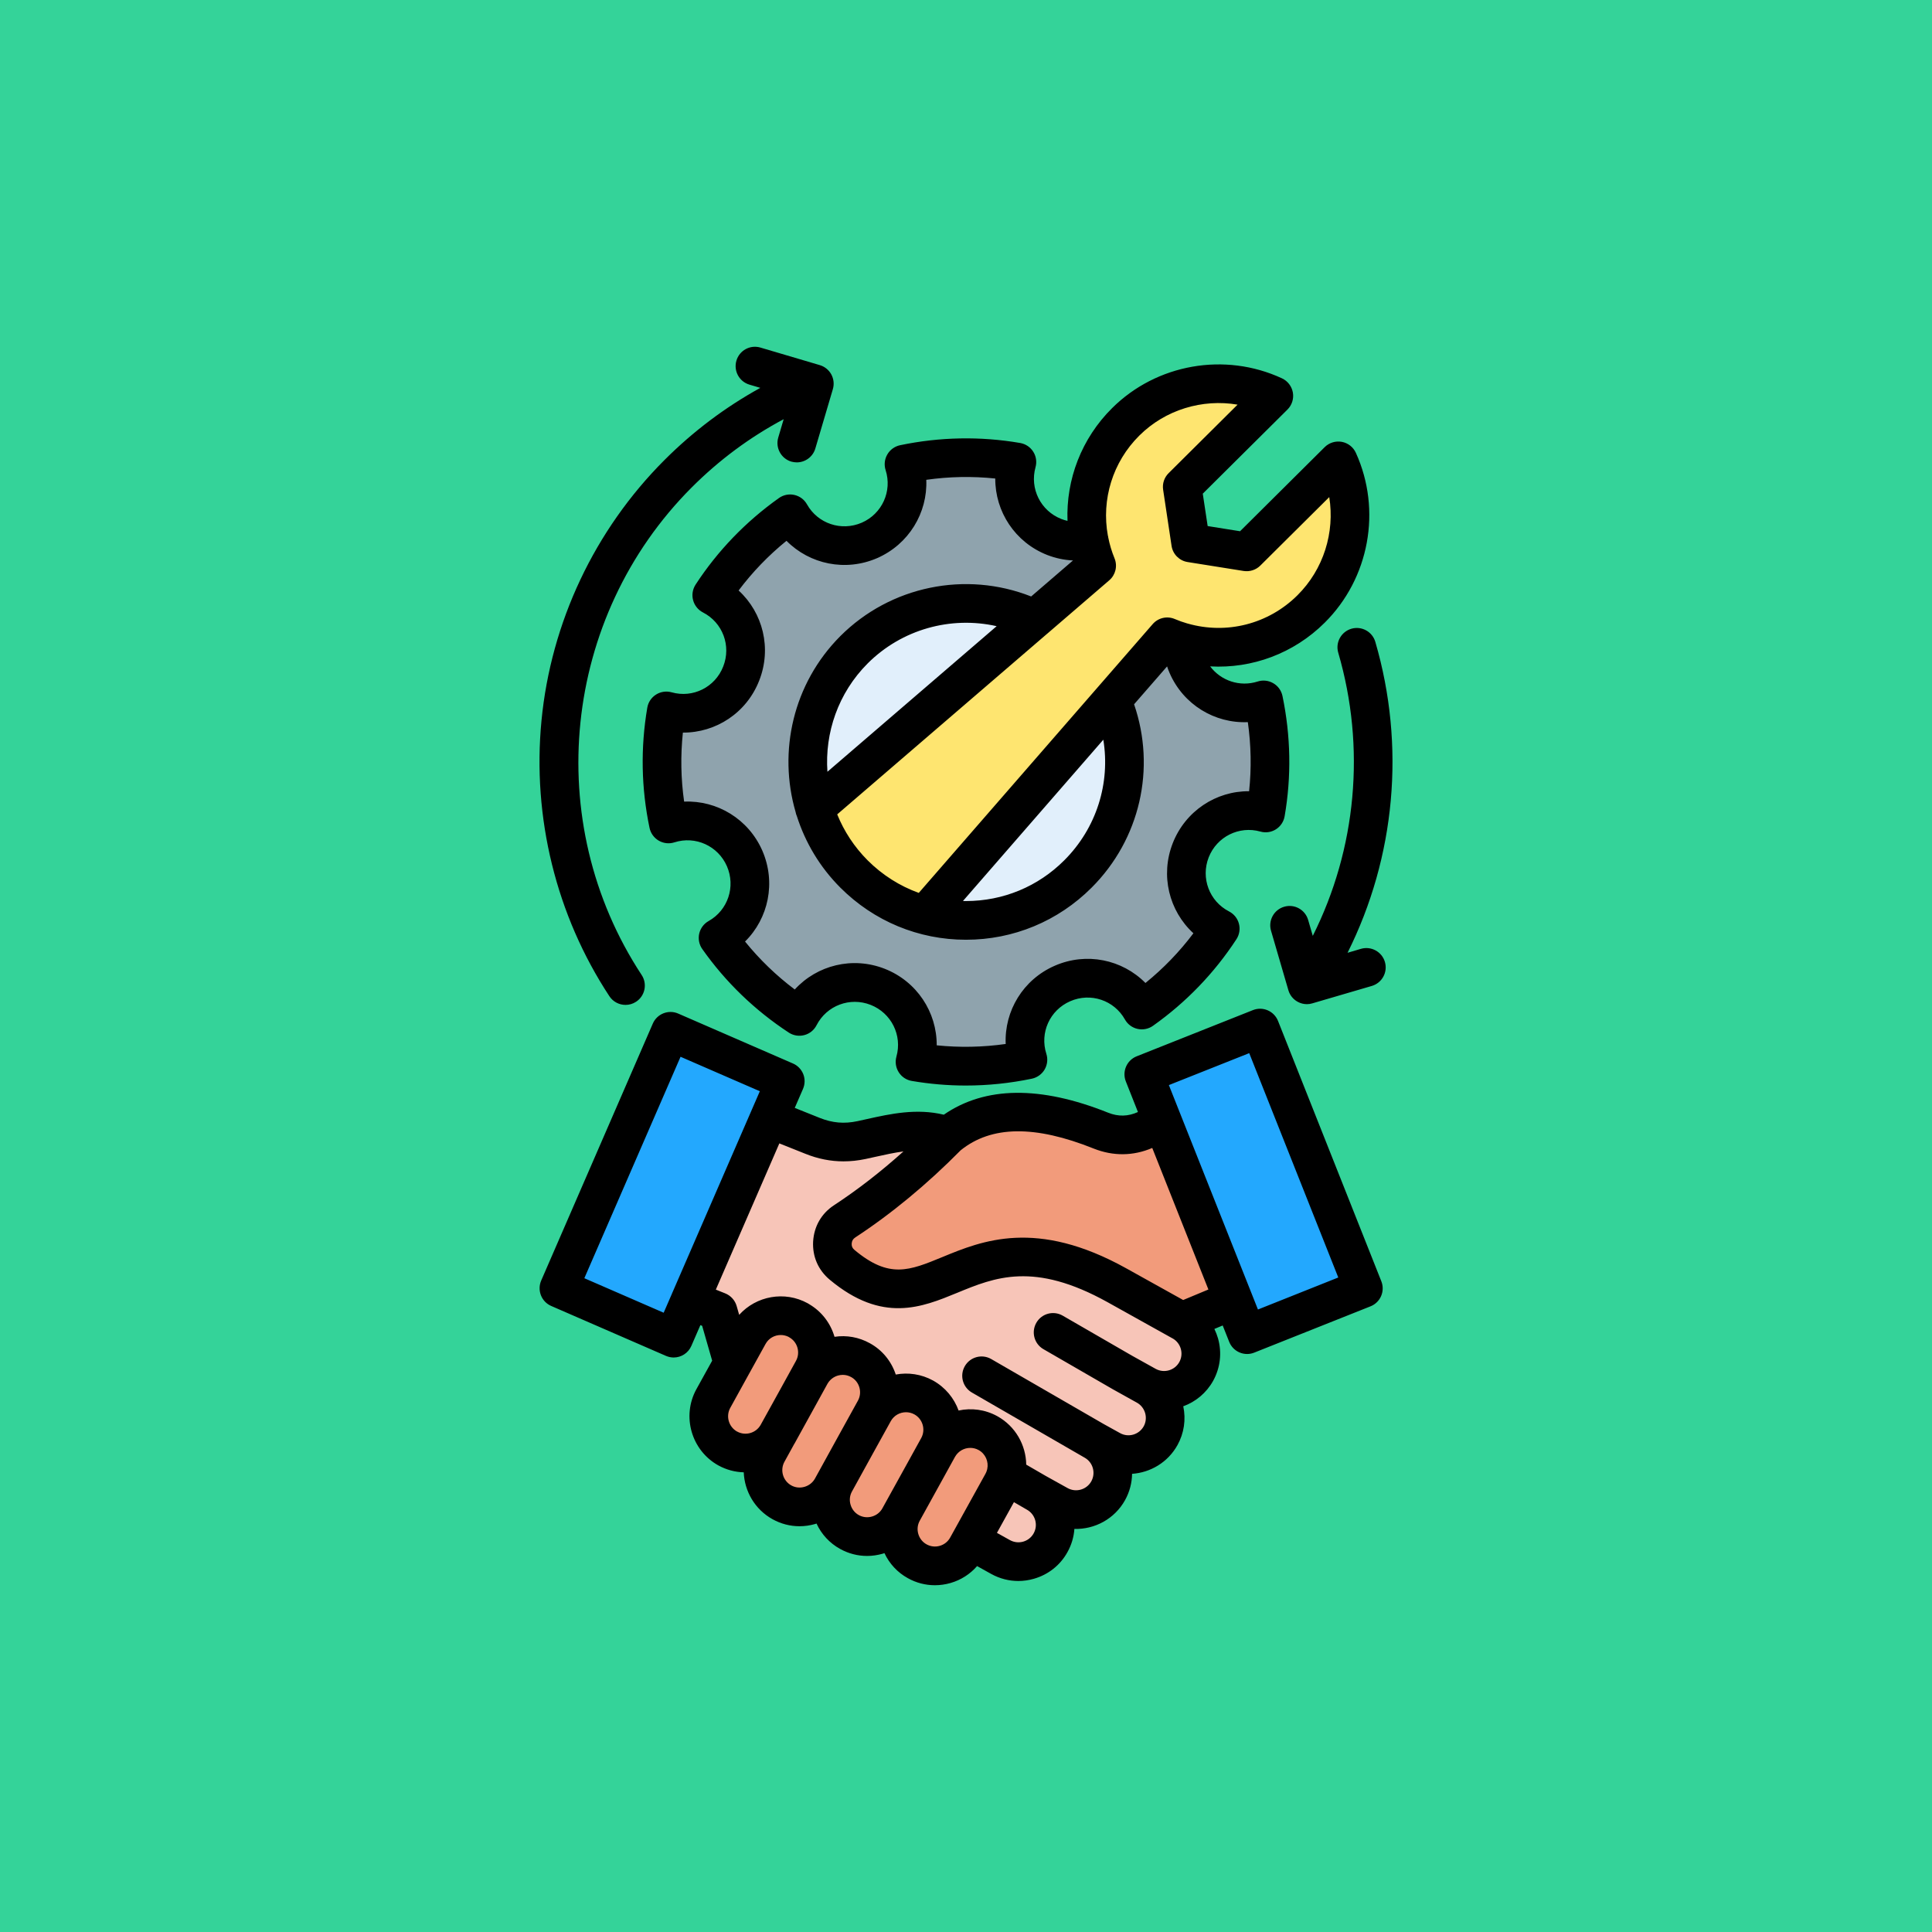
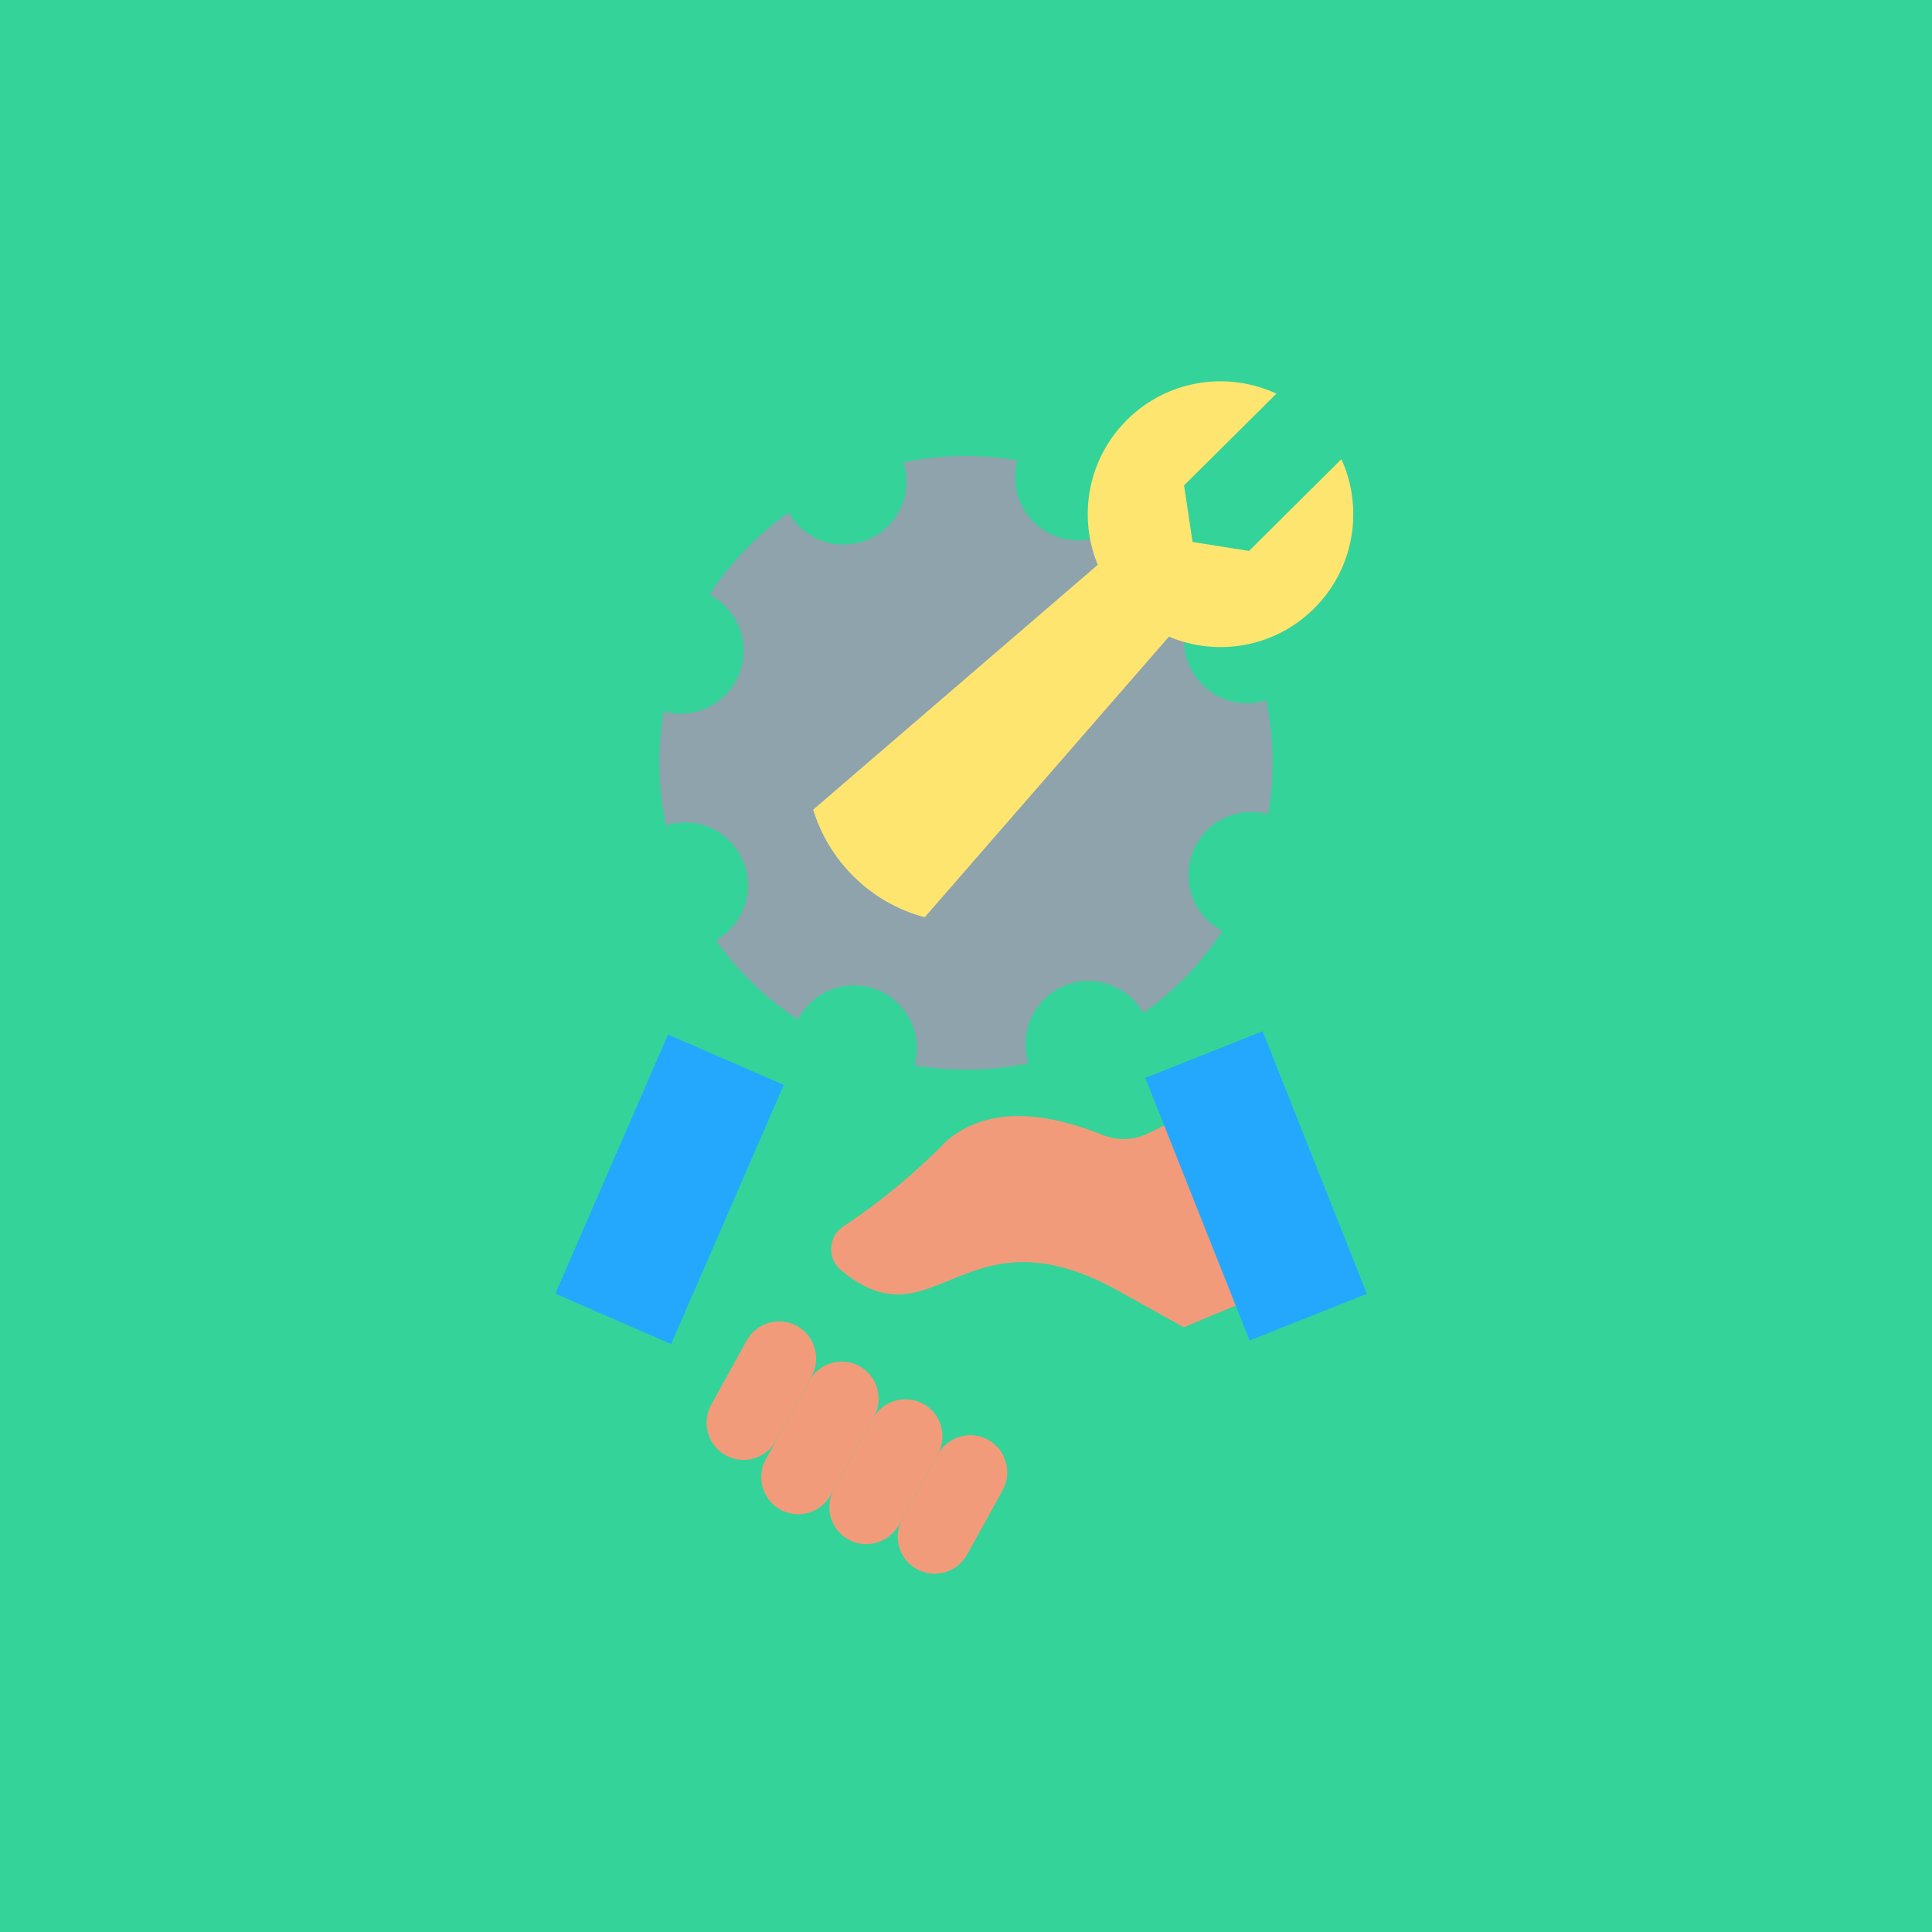
<svg xmlns="http://www.w3.org/2000/svg" width="156" height="156" viewBox="0 0 156 156" fill="none">
  <rect width="156" height="156" fill="#34D399" />
  <path fill-rule="evenodd" clip-rule="evenodd" d="M98.702 75.17C96.981 77.805 94.8 80.039 92.319 81.799C91.056 79.555 88.266 78.582 85.858 79.638C83.446 80.687 82.258 83.392 83.045 85.849C80.064 86.468 76.945 86.55 73.849 86.02C74.54 83.536 73.257 80.878 70.809 79.911C68.358 78.95 65.608 80.023 64.43 82.319C61.798 80.592 59.568 78.414 57.807 75.923C60.058 74.663 61.022 71.877 59.972 69.459C58.919 67.047 56.218 65.856 53.767 66.642C53.145 63.662 53.06 60.546 53.596 57.44C56.074 58.138 58.729 56.855 59.696 54.397C60.653 51.946 59.584 49.192 57.291 48.014C59.015 45.379 61.196 43.152 63.677 41.385C64.94 43.636 67.723 44.603 70.138 43.553C72.55 42.497 73.737 39.8 72.951 37.342C75.932 36.717 79.044 36.641 82.147 37.171C81.449 39.655 82.739 42.313 85.186 43.274C87.638 44.241 90.388 43.168 91.566 40.872C94.198 42.593 96.425 44.777 98.189 47.261C95.938 48.528 94.974 51.314 96.024 53.726C97.076 56.144 99.771 57.328 102.229 56.542C102.854 59.523 102.929 62.645 102.4 65.751C99.916 65.053 97.267 66.336 96.303 68.787C95.336 71.245 96.409 73.992 98.702 75.17Z" fill="#8FA3AD" />
-   <path fill-rule="evenodd" clip-rule="evenodd" d="M87.115 52.467C92.149 57.507 92.149 65.68 87.115 70.72C82.078 75.763 73.916 75.763 68.875 70.72C63.838 65.68 63.838 57.507 68.875 52.467C73.916 47.43 82.078 47.43 87.115 52.467Z" fill="#E1EFFB" />
  <path fill-rule="evenodd" clip-rule="evenodd" d="M94.385 51.405L74.665 74.066C72.546 73.504 70.536 72.385 68.874 70.72C67.328 69.174 66.259 67.332 65.66 65.377L88.637 45.608C87.032 41.706 87.821 37.054 91.003 33.899C94.273 30.648 99.116 29.951 103.067 31.784L95.606 39.193L96.293 43.762L100.85 44.486L108.311 37.077C110.114 41.048 109.377 45.888 106.1 49.138C102.922 52.293 98.267 53.047 94.385 51.405Z" fill="#FEE570" />
-   <path fill-rule="evenodd" clip-rule="evenodd" d="M73.415 122.232L80.817 126.348C82.258 127.148 84.088 126.628 84.887 125.187C85.683 123.746 85.163 121.917 83.726 121.117L85.512 122.111C86.95 122.91 88.779 122.384 89.579 120.949C90.375 119.508 89.858 117.676 88.417 116.88L89.773 117.633C91.214 118.432 93.043 117.913 93.843 116.472C94.645 115.031 94.119 113.198 92.681 112.399C94.119 113.198 95.951 112.675 96.748 111.237C97.547 109.796 97.027 107.967 95.59 107.168L95.047 106.865L88.631 103.299L78.432 93.139C75.422 90.793 72.343 91.784 69.493 92.392C68.099 92.689 66.825 92.577 65.503 92.05L61.022 90.254L54.59 105.062L57.807 106.342L59.018 110.553L72.115 118.452C71.53 119.837 72.076 121.486 73.415 122.232Z" fill="#F7C5B8" />
  <path fill-rule="evenodd" clip-rule="evenodd" d="M100.053 105.303L94.279 90.745L92.799 91.475C91.565 92.084 90.265 92.136 88.989 91.626C83.787 89.544 79.56 89.544 76.497 92.064C73.808 94.799 71.012 97.116 68.111 99.016C67.508 99.41 67.156 100.016 67.117 100.736C67.078 101.457 67.351 102.092 67.903 102.556C75.49 108.889 77.74 97.246 90.288 104.22L95.582 107.168L100.053 105.303Z" fill="#F29B7B" />
  <path fill-rule="evenodd" clip-rule="evenodd" d="M44.844 104.458L53.941 83.533L63.284 87.603L54.187 108.527L44.844 104.458ZM100.898 108.238L92.476 87.037L101.951 83.273L110.367 104.471L100.898 108.238Z" fill="#23A8FE" />
  <path fill-rule="evenodd" clip-rule="evenodd" d="M67.072 120.724L70.576 114.377C71.372 112.936 70.842 111.107 69.401 110.314C67.964 109.515 66.135 110.045 65.342 111.486L61.838 117.829C61.038 119.27 61.568 121.096 63.009 121.895C64.447 122.694 66.279 122.161 67.072 120.724Z" fill="#F29B7B" />
  <path fill-rule="evenodd" clip-rule="evenodd" d="M72.572 123.138C71.772 124.579 69.95 125.112 68.509 124.312C67.071 123.52 66.538 121.687 67.337 120.246L70.489 114.528C71.289 113.087 73.118 112.564 74.559 113.357C75.997 114.153 76.52 115.986 75.73 117.427L72.572 123.138ZM62.656 116.338C61.863 117.779 60.034 118.305 58.596 117.512C57.155 116.713 56.625 114.88 57.421 113.439L60.29 108.241C61.09 106.8 62.919 106.274 64.357 107.066V107.073C65.798 107.866 66.321 109.698 65.531 111.139L62.656 116.338Z" fill="#F29B7B" />
  <path fill-rule="evenodd" clip-rule="evenodd" d="M78.091 125.522L80.96 120.331C81.756 118.89 81.226 117.057 79.789 116.258C78.348 115.465 76.518 115.991 75.725 117.432L72.857 122.631C72.06 124.072 72.584 125.904 74.025 126.697C75.469 127.493 77.295 126.97 78.091 125.522Z" fill="#F29B7B" />
-   <path d="M49.203 80.437C44.913 73.913 42.966 66.01 43.722 58.19C44.486 50.261 48.012 42.79 53.648 37.151C55.968 34.828 58.563 32.877 61.393 31.318L60.514 31.058C59.688 30.814 59.218 29.946 59.462 29.12C59.705 28.294 60.57 27.82 61.399 28.064L66.196 29.482C66.591 29.6 66.927 29.87 67.124 30.232C67.321 30.597 67.367 31.025 67.249 31.423L65.834 36.216C65.633 36.894 65.012 37.335 64.337 37.335C64.19 37.335 64.042 37.314 63.893 37.273C63.067 37.026 62.597 36.157 62.84 35.331L63.278 33.848C60.557 35.295 58.067 37.141 55.852 39.358C45.397 49.824 43.696 66.379 51.809 78.723C52.283 79.44 52.085 80.411 51.365 80.884C51.102 81.059 50.802 81.141 50.51 81.141C50 81.141 49.503 80.894 49.203 80.437ZM69.585 42.204C71.226 41.487 72.055 39.658 71.509 37.957C71.374 37.536 71.424 37.075 71.648 36.694C71.868 36.312 72.243 36.042 72.674 35.95C75.885 35.279 79.149 35.216 82.373 35.769C82.81 35.845 83.192 36.098 83.429 36.473C83.666 36.845 83.732 37.302 83.613 37.727C83.133 39.454 84.028 41.25 85.696 41.905C85.858 41.968 86.025 42.02 86.196 42.059C86.071 38.717 87.324 35.407 89.798 32.953C93.394 29.38 98.905 28.413 103.511 30.548C103.975 30.762 104.304 31.193 104.393 31.696C104.481 32.199 104.317 32.713 103.955 33.071L97.118 39.862L97.513 42.477L100.129 42.895L106.962 36.105C107.324 35.746 107.841 35.585 108.344 35.677C108.844 35.769 109.272 36.101 109.482 36.569C111.581 41.191 110.568 46.702 106.962 50.281C104.462 52.768 101.093 53.999 97.714 53.808C98.586 54.966 100.109 55.489 101.55 55.029C101.971 54.894 102.429 54.943 102.81 55.167C103.195 55.387 103.462 55.762 103.554 56.196C104.225 59.427 104.284 62.694 103.728 65.908C103.652 66.346 103.399 66.728 103.024 66.965C102.649 67.201 102.195 67.267 101.771 67.145C100.05 66.662 98.254 67.557 97.596 69.228C96.944 70.899 97.651 72.778 99.24 73.594C99.635 73.798 99.925 74.156 100.037 74.584C100.152 75.012 100.076 75.469 99.836 75.838C98.043 78.581 95.773 80.934 93.098 82.829C92.736 83.085 92.285 83.174 91.855 83.079C91.42 82.983 91.052 82.707 90.835 82.322C89.96 80.759 88.058 80.124 86.413 80.845C84.768 81.562 83.942 83.388 84.488 85.092C84.623 85.513 84.571 85.974 84.35 86.356C84.126 86.737 83.751 87.007 83.32 87.099C81.546 87.468 79.767 87.652 77.984 87.652C76.523 87.652 75.069 87.528 73.621 87.28C73.187 87.208 72.802 86.951 72.566 86.576C72.329 86.201 72.263 85.747 72.381 85.319C72.868 83.595 71.97 81.796 70.299 81.138C68.627 80.483 66.752 81.19 65.933 82.783C65.732 83.177 65.374 83.467 64.946 83.579C64.518 83.694 64.061 83.618 63.692 83.378C60.945 81.575 58.593 79.308 56.705 76.63C56.451 76.272 56.362 75.818 56.458 75.387C56.556 74.956 56.833 74.584 57.218 74.37C58.777 73.495 59.412 71.59 58.695 69.942C57.978 68.3 56.152 67.471 54.451 68.017C54.03 68.152 53.572 68.1 53.191 67.879C52.809 67.655 52.539 67.284 52.447 66.849C51.776 63.638 51.714 60.375 52.266 57.141C52.339 56.706 52.595 56.321 52.97 56.085C53.342 55.848 53.8 55.782 54.227 55.9C55.951 56.387 57.744 55.492 58.396 53.818C59.057 52.143 58.353 50.268 56.757 49.449C56.366 49.245 56.076 48.886 55.964 48.458C55.849 48.031 55.925 47.577 56.165 47.205C57.945 44.477 60.208 42.125 62.896 40.214C63.258 39.957 63.712 39.865 64.143 39.964C64.574 40.062 64.943 40.336 65.16 40.724C66.035 42.283 67.936 42.918 69.585 42.204ZM89.456 43.25C89.463 43.27 89.468 43.289 89.473 43.306C89.477 43.337 89.481 43.368 89.486 43.398C89.598 43.967 89.766 44.527 89.992 45.08C90.249 45.701 90.078 46.419 89.568 46.856L84.584 51.146C84.573 51.155 84.561 51.165 84.547 51.176L67.601 65.757C68.147 67.106 68.966 68.373 70.058 69.468C71.246 70.656 72.654 71.544 74.187 72.097L93.072 50.396C93.513 49.886 94.233 49.718 94.855 49.982C95.186 50.122 95.522 50.242 95.862 50.34C95.873 50.343 95.884 50.345 95.895 50.347C99.027 51.248 102.409 50.406 104.764 48.064C106.873 45.971 107.791 42.99 107.331 40.138L101.764 45.669C101.412 46.02 100.912 46.178 100.418 46.103L95.895 45.382C95.224 45.277 94.697 44.747 94.598 44.073L93.917 39.543C93.842 39.052 94.006 38.556 94.362 38.204L99.928 32.673C97.082 32.19 94.098 33.081 91.996 35.17C89.835 37.315 88.923 40.339 89.456 43.254V43.25ZM63.505 43.668C62.051 44.849 60.755 46.192 59.639 47.679C61.607 49.482 62.327 52.354 61.301 54.956C60.284 57.562 57.803 59.17 55.139 59.154C54.944 61.013 54.977 62.878 55.24 64.727C57.905 64.612 60.439 66.132 61.557 68.692C62.669 71.261 62.054 74.153 60.159 76.025C61.334 77.476 62.676 78.772 64.173 79.897C65.972 77.93 68.838 77.206 71.44 78.226C74.043 79.252 75.651 81.736 75.635 84.405C77.487 84.595 79.349 84.559 81.205 84.296C81.09 81.631 82.606 79.095 85.166 77.979C87.726 76.861 90.618 77.476 92.49 79.371C93.944 78.193 95.24 76.851 96.362 75.357C94.398 73.554 93.674 70.689 94.694 68.083C95.717 65.477 98.201 63.865 100.859 63.888C101.057 62.036 101.02 60.171 100.757 58.309C98.092 58.424 95.556 56.907 94.441 54.344C94.364 54.169 94.296 53.99 94.237 53.808L91.572 56.868C93.352 62.046 92.055 67.761 88.144 71.672C85.433 74.383 81.83 75.88 77.997 75.88C74.168 75.88 70.565 74.383 67.854 71.672C66.186 70.001 65.022 68.021 64.347 65.912C64.297 65.798 64.26 65.68 64.239 65.56C62.821 60.687 64.025 55.203 67.851 51.364C71.907 47.307 77.984 46.08 83.261 48.162L86.64 45.254C85.929 45.221 85.228 45.073 84.554 44.81C81.958 43.79 80.35 41.309 80.363 38.638C78.507 38.444 76.642 38.48 74.793 38.743C74.905 41.405 73.388 43.941 70.832 45.063C68.266 46.178 65.377 45.56 63.505 43.668ZM66.811 62.316L80.475 50.561C76.773 49.725 72.819 50.811 70.058 53.571C67.67 55.966 66.591 59.177 66.811 62.316ZM89.088 59.727L77.754 72.751C77.835 72.754 77.916 72.755 77.997 72.755C80.998 72.755 83.817 71.587 85.936 69.465C88.541 66.862 89.663 63.24 89.088 59.727ZM111.535 103.454C111.854 104.256 111.463 105.164 110.663 105.48L101.274 109.218C101.087 109.292 100.895 109.329 100.698 109.329C100.485 109.329 100.279 109.287 100.079 109.201C99.701 109.037 99.402 108.731 99.25 108.342L98.727 107.026L98.056 107.306C98.172 107.545 98.269 107.795 98.346 108.056C98.678 109.221 98.537 110.441 97.954 111.498C97.401 112.488 96.533 113.192 95.543 113.55C95.77 114.623 95.608 115.722 95.075 116.686C94.299 118.081 92.894 118.903 91.41 119.005C91.4 119.726 91.216 120.453 90.844 121.127C89.996 122.654 88.387 123.499 86.752 123.453C86.706 124.105 86.518 124.746 86.189 125.332C85.607 126.385 84.643 127.148 83.478 127.48C83.061 127.599 82.644 127.658 82.225 127.658C81.468 127.658 80.718 127.467 80.037 127.089L78.895 126.454C78.333 127.099 77.599 127.576 76.754 127.819C76.335 127.94 75.912 128 75.487 128C74.73 128 73.983 127.809 73.306 127.431C72.467 126.97 71.815 126.263 71.414 125.408C71.368 125.423 71.322 125.438 71.276 125.454C70.857 125.574 70.436 125.635 70.012 125.635C69.256 125.635 68.512 125.444 67.835 125.069C66.989 124.601 66.331 123.888 65.93 123.019C65.894 123.032 65.859 123.044 65.824 123.055C65.403 123.176 64.981 123.236 64.558 123.236C63.801 123.236 63.057 123.045 62.38 122.67C60.949 121.877 60.116 120.413 60.054 118.883C59.356 118.864 58.659 118.683 58.007 118.327C55.826 117.117 55.03 114.353 56.231 112.169L57.504 109.869L56.695 107.053L56.553 106.997L55.826 108.671C55.573 109.26 54.997 109.612 54.395 109.612C54.187 109.612 53.979 109.568 53.773 109.481L44.509 105.451C44.127 105.286 43.831 104.977 43.679 104.592C43.528 104.207 43.535 103.776 43.699 103.398L52.711 82.651C53.053 81.862 53.974 81.496 54.763 81.842L64.028 85.872C64.41 86.036 64.706 86.346 64.86 86.731C65.012 87.119 65.002 87.546 64.837 87.928L64.173 89.458L66.193 90.267C67.219 90.675 68.16 90.757 69.243 90.527C69.501 90.472 69.76 90.415 70.019 90.356C71.901 89.938 74.003 89.475 76.207 90.007C79.54 87.708 83.998 87.652 89.479 89.846C90.302 90.175 91.091 90.152 91.884 89.79L90.907 87.323C90.588 86.52 90.979 85.612 91.779 85.293L101.168 81.562C101.968 81.243 102.876 81.635 103.195 82.437L111.535 103.454ZM54.27 104.427C54.27 104.421 54.271 104.415 54.273 104.411C54.282 104.391 54.292 104.37 54.303 104.348L61.353 88.112L54.951 85.329L47.183 103.21L53.589 105.997L54.27 104.427ZM95.345 108.912C95.24 108.55 95.006 108.25 94.681 108.069C94.681 108.069 94.68 108.069 94.677 108.069L89.43 105.145C83.478 101.838 80.323 103.138 77.277 104.394C74.451 105.556 71.246 106.878 66.999 103.332C66.068 102.555 65.591 101.46 65.656 100.243C65.732 99.015 66.331 97.982 67.341 97.318C69.246 96.071 71.121 94.613 72.95 92.972C72.217 93.07 71.467 93.235 70.697 93.406C70.425 93.467 70.155 93.527 69.887 93.584C69.284 93.711 68.691 93.774 68.108 93.774C67.071 93.774 66.055 93.574 65.038 93.166L62.929 92.324L57.8 104.131L58.557 104.434C59.004 104.612 59.346 104.99 59.481 105.454L59.685 106.168C61.057 104.644 63.35 104.204 65.225 105.237C65.272 105.261 65.314 105.287 65.354 105.316C66.341 105.901 67.058 106.829 67.384 107.941C68.361 107.793 69.355 107.971 70.233 108.458C71.23 109.004 71.97 109.902 72.329 110.988C73.325 110.803 74.388 110.948 75.339 111.471C76.332 112.024 77.04 112.896 77.402 113.893C78.428 113.672 79.537 113.804 80.527 114.35C82.001 115.166 82.84 116.686 82.863 118.262L84.449 119.18L86.206 120.157C86.88 120.532 87.739 120.288 88.117 119.611C88.492 118.933 88.252 118.074 87.578 117.699C87.578 117.699 87.576 117.698 87.574 117.696C87.572 117.694 87.569 117.691 87.564 117.689C87.56 117.687 87.557 117.686 87.555 117.686L78.478 112.442C77.731 112.011 77.474 111.057 77.905 110.31C78.336 109.563 79.29 109.306 80.037 109.737L89.107 114.978L90.437 115.715C91.114 116.094 91.97 115.847 92.348 115.169C92.526 114.847 92.569 114.465 92.466 114.103C92.361 113.738 92.124 113.439 91.799 113.258L89.877 112.188C89.873 112.186 89.87 112.184 89.867 112.182C89.863 112.18 89.859 112.177 89.854 112.175L84.251 108.938C83.505 108.507 83.251 107.55 83.682 106.803C84.113 106.056 85.064 105.803 85.811 106.234L91.397 109.461L93.312 110.527C93.99 110.902 94.848 110.659 95.224 109.981C95.404 109.655 95.447 109.277 95.345 108.912ZM64.959 120.055C65.324 119.949 65.624 119.713 65.805 119.387L67.736 115.88L69.19 113.248C69.192 113.243 69.194 113.239 69.197 113.235L69.272 113.1C69.453 112.771 69.496 112.389 69.391 112.027C69.285 111.665 69.052 111.369 68.726 111.192C68.511 111.073 68.286 111.014 68.052 111.014C67.918 111.014 67.786 111.033 67.657 111.07C67.295 111.175 66.996 111.415 66.811 111.741L65.831 113.521L64.16 116.551C64.16 116.551 64.159 116.552 64.156 116.554C64.147 116.567 64.139 116.582 64.13 116.597L63.34 118.031C62.969 118.706 63.215 119.565 63.893 119.94C64.216 120.121 64.597 120.16 64.959 120.055ZM70.41 122.453C70.776 122.348 71.072 122.111 71.253 121.785C71.253 121.785 71.253 121.784 71.253 121.782L73.22 118.225L74.378 116.127C74.383 116.118 74.388 116.108 74.395 116.097C74.75 115.422 74.503 114.577 73.832 114.205C73.618 114.087 73.385 114.031 73.158 114.031C72.661 114.031 72.18 114.291 71.924 114.755L70.582 117.183L68.795 120.426C68.614 120.752 68.571 121.131 68.677 121.492C68.782 121.858 69.019 122.154 69.341 122.335C69.67 122.516 70.049 122.558 70.41 122.453ZM79.573 118.999C79.615 118.922 79.649 118.843 79.675 118.762C79.686 118.714 79.699 118.665 79.715 118.617C79.843 118.025 79.576 117.393 79.02 117.084C78.806 116.965 78.576 116.91 78.346 116.91C77.856 116.91 77.382 117.166 77.122 117.617C77.12 117.619 77.118 117.622 77.115 117.627L75.918 119.798L74.266 122.789C74.085 123.118 74.043 123.496 74.148 123.858C74.253 124.22 74.49 124.519 74.812 124.697C75.145 124.881 75.523 124.924 75.885 124.819C76.247 124.713 76.543 124.476 76.721 124.151C76.723 124.151 76.724 124.15 76.724 124.147L79.573 118.999ZM83.587 122.743C83.482 122.381 83.245 122.081 82.919 121.9C82.915 121.896 82.91 121.893 82.906 121.891C82.904 121.891 82.9 121.889 82.896 121.887L81.87 121.292L80.498 123.772L81.55 124.358C82.231 124.733 83.087 124.49 83.462 123.812C83.646 123.483 83.689 123.105 83.587 122.743ZM59.517 115.59C60.182 115.959 61.024 115.725 61.409 115.07L63.12 111.975L64.271 109.885C64.452 109.56 64.492 109.181 64.39 108.819C64.285 108.454 64.048 108.158 63.722 107.977C63.698 107.964 63.674 107.95 63.65 107.934C63.452 107.842 63.251 107.796 63.044 107.796C62.547 107.796 62.067 108.056 61.814 108.52L60.547 110.813C60.547 110.813 60.546 110.814 60.544 110.816L58.965 113.679C58.59 114.356 58.84 115.215 59.517 115.594V115.59ZM97.573 104.121L93.039 92.692C91.512 93.347 89.89 93.367 88.321 92.745C83.567 90.837 80.047 90.883 77.57 92.88C74.845 95.637 71.98 98.005 69.052 99.923C68.871 100.045 68.785 100.193 68.769 100.42C68.759 100.631 68.825 100.785 68.996 100.927C71.799 103.269 73.414 102.605 76.089 101.503C79.29 100.183 83.679 98.374 90.943 102.414L95.536 104.97L97.573 104.121ZM108.061 103.154L100.869 85.036L94.381 87.616L101.03 104.368C101.03 104.37 101.031 104.373 101.034 104.375C101.034 104.379 101.035 104.382 101.037 104.385L101.573 105.737L108.061 103.151V103.154ZM109.89 76.614L108.808 76.933C112.67 69.205 113.503 60.233 111.052 51.831C110.811 51.002 109.946 50.528 109.117 50.768C108.291 51.011 107.814 51.877 108.058 52.706C110.292 60.361 109.528 68.534 106.001 75.568L105.626 74.278C105.383 73.449 104.518 72.972 103.692 73.215C102.863 73.456 102.389 74.324 102.629 75.15L104.031 79.957C104.146 80.355 104.416 80.69 104.778 80.888C105.008 81.016 105.268 81.082 105.528 81.082C105.675 81.082 105.82 81.06 105.965 81.016L110.765 79.611C111.594 79.368 112.068 78.502 111.825 77.673C111.584 76.848 110.716 76.374 109.89 76.614Z" fill="black" />
</svg>